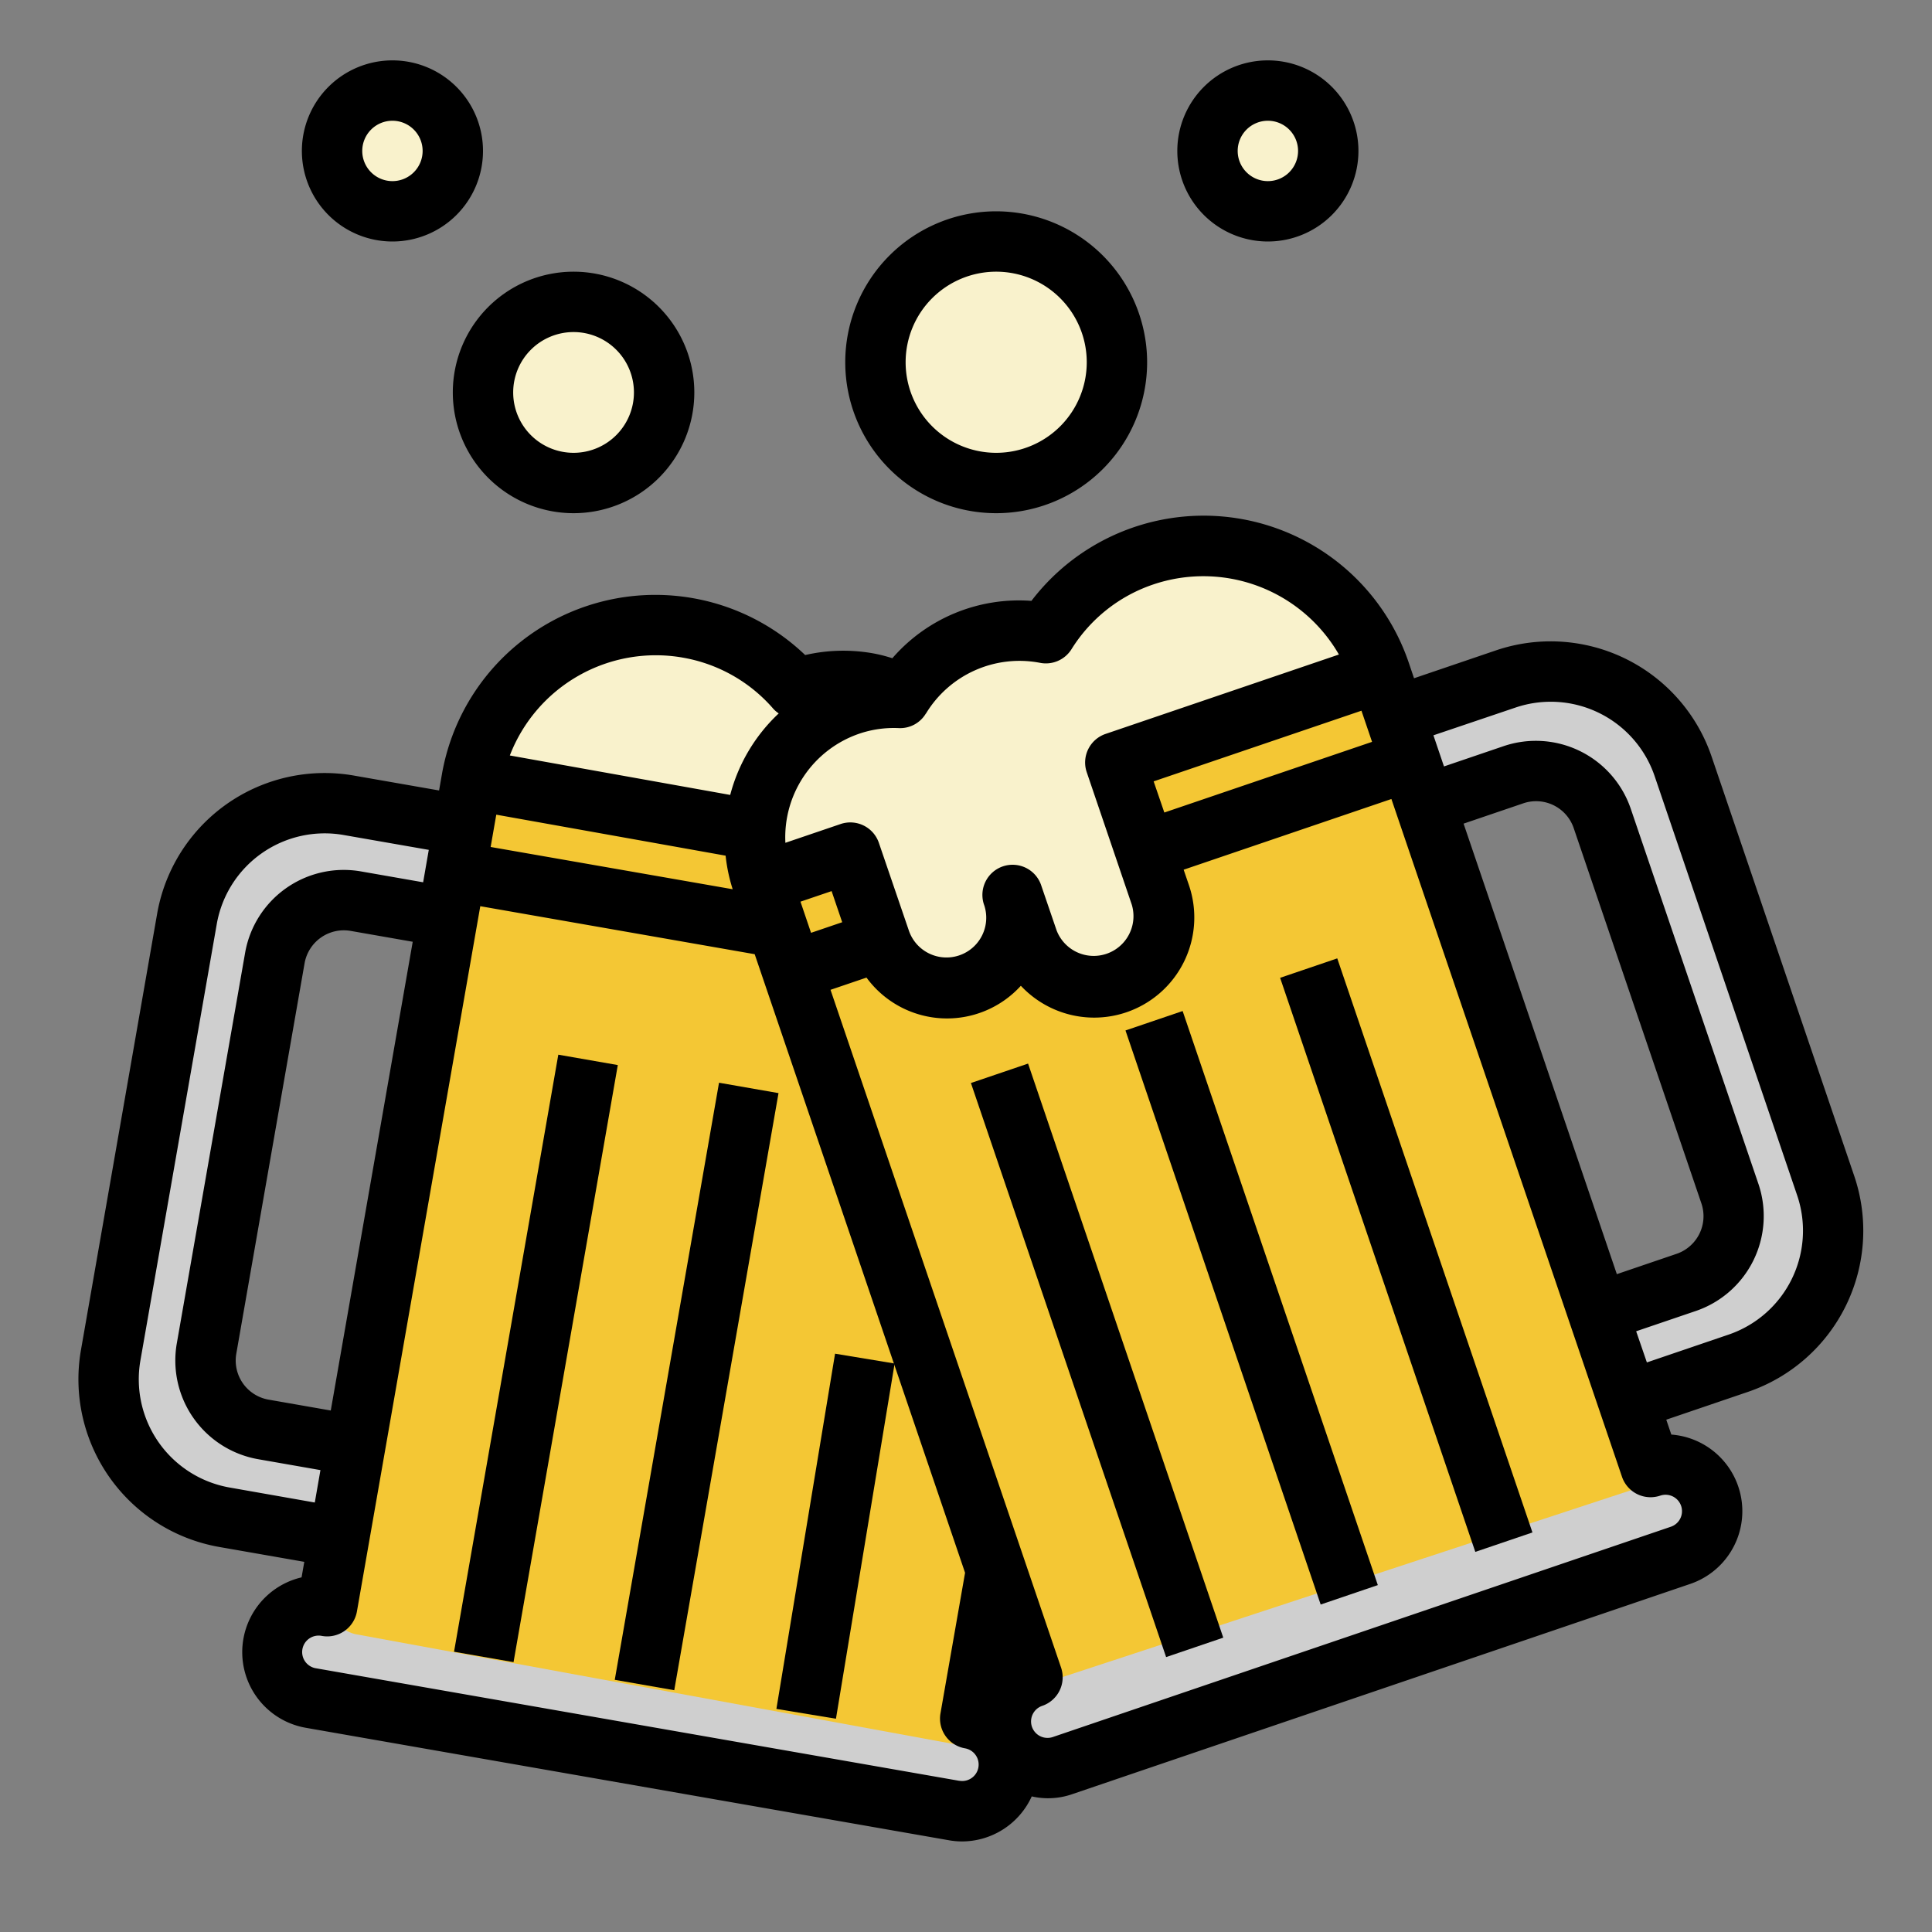
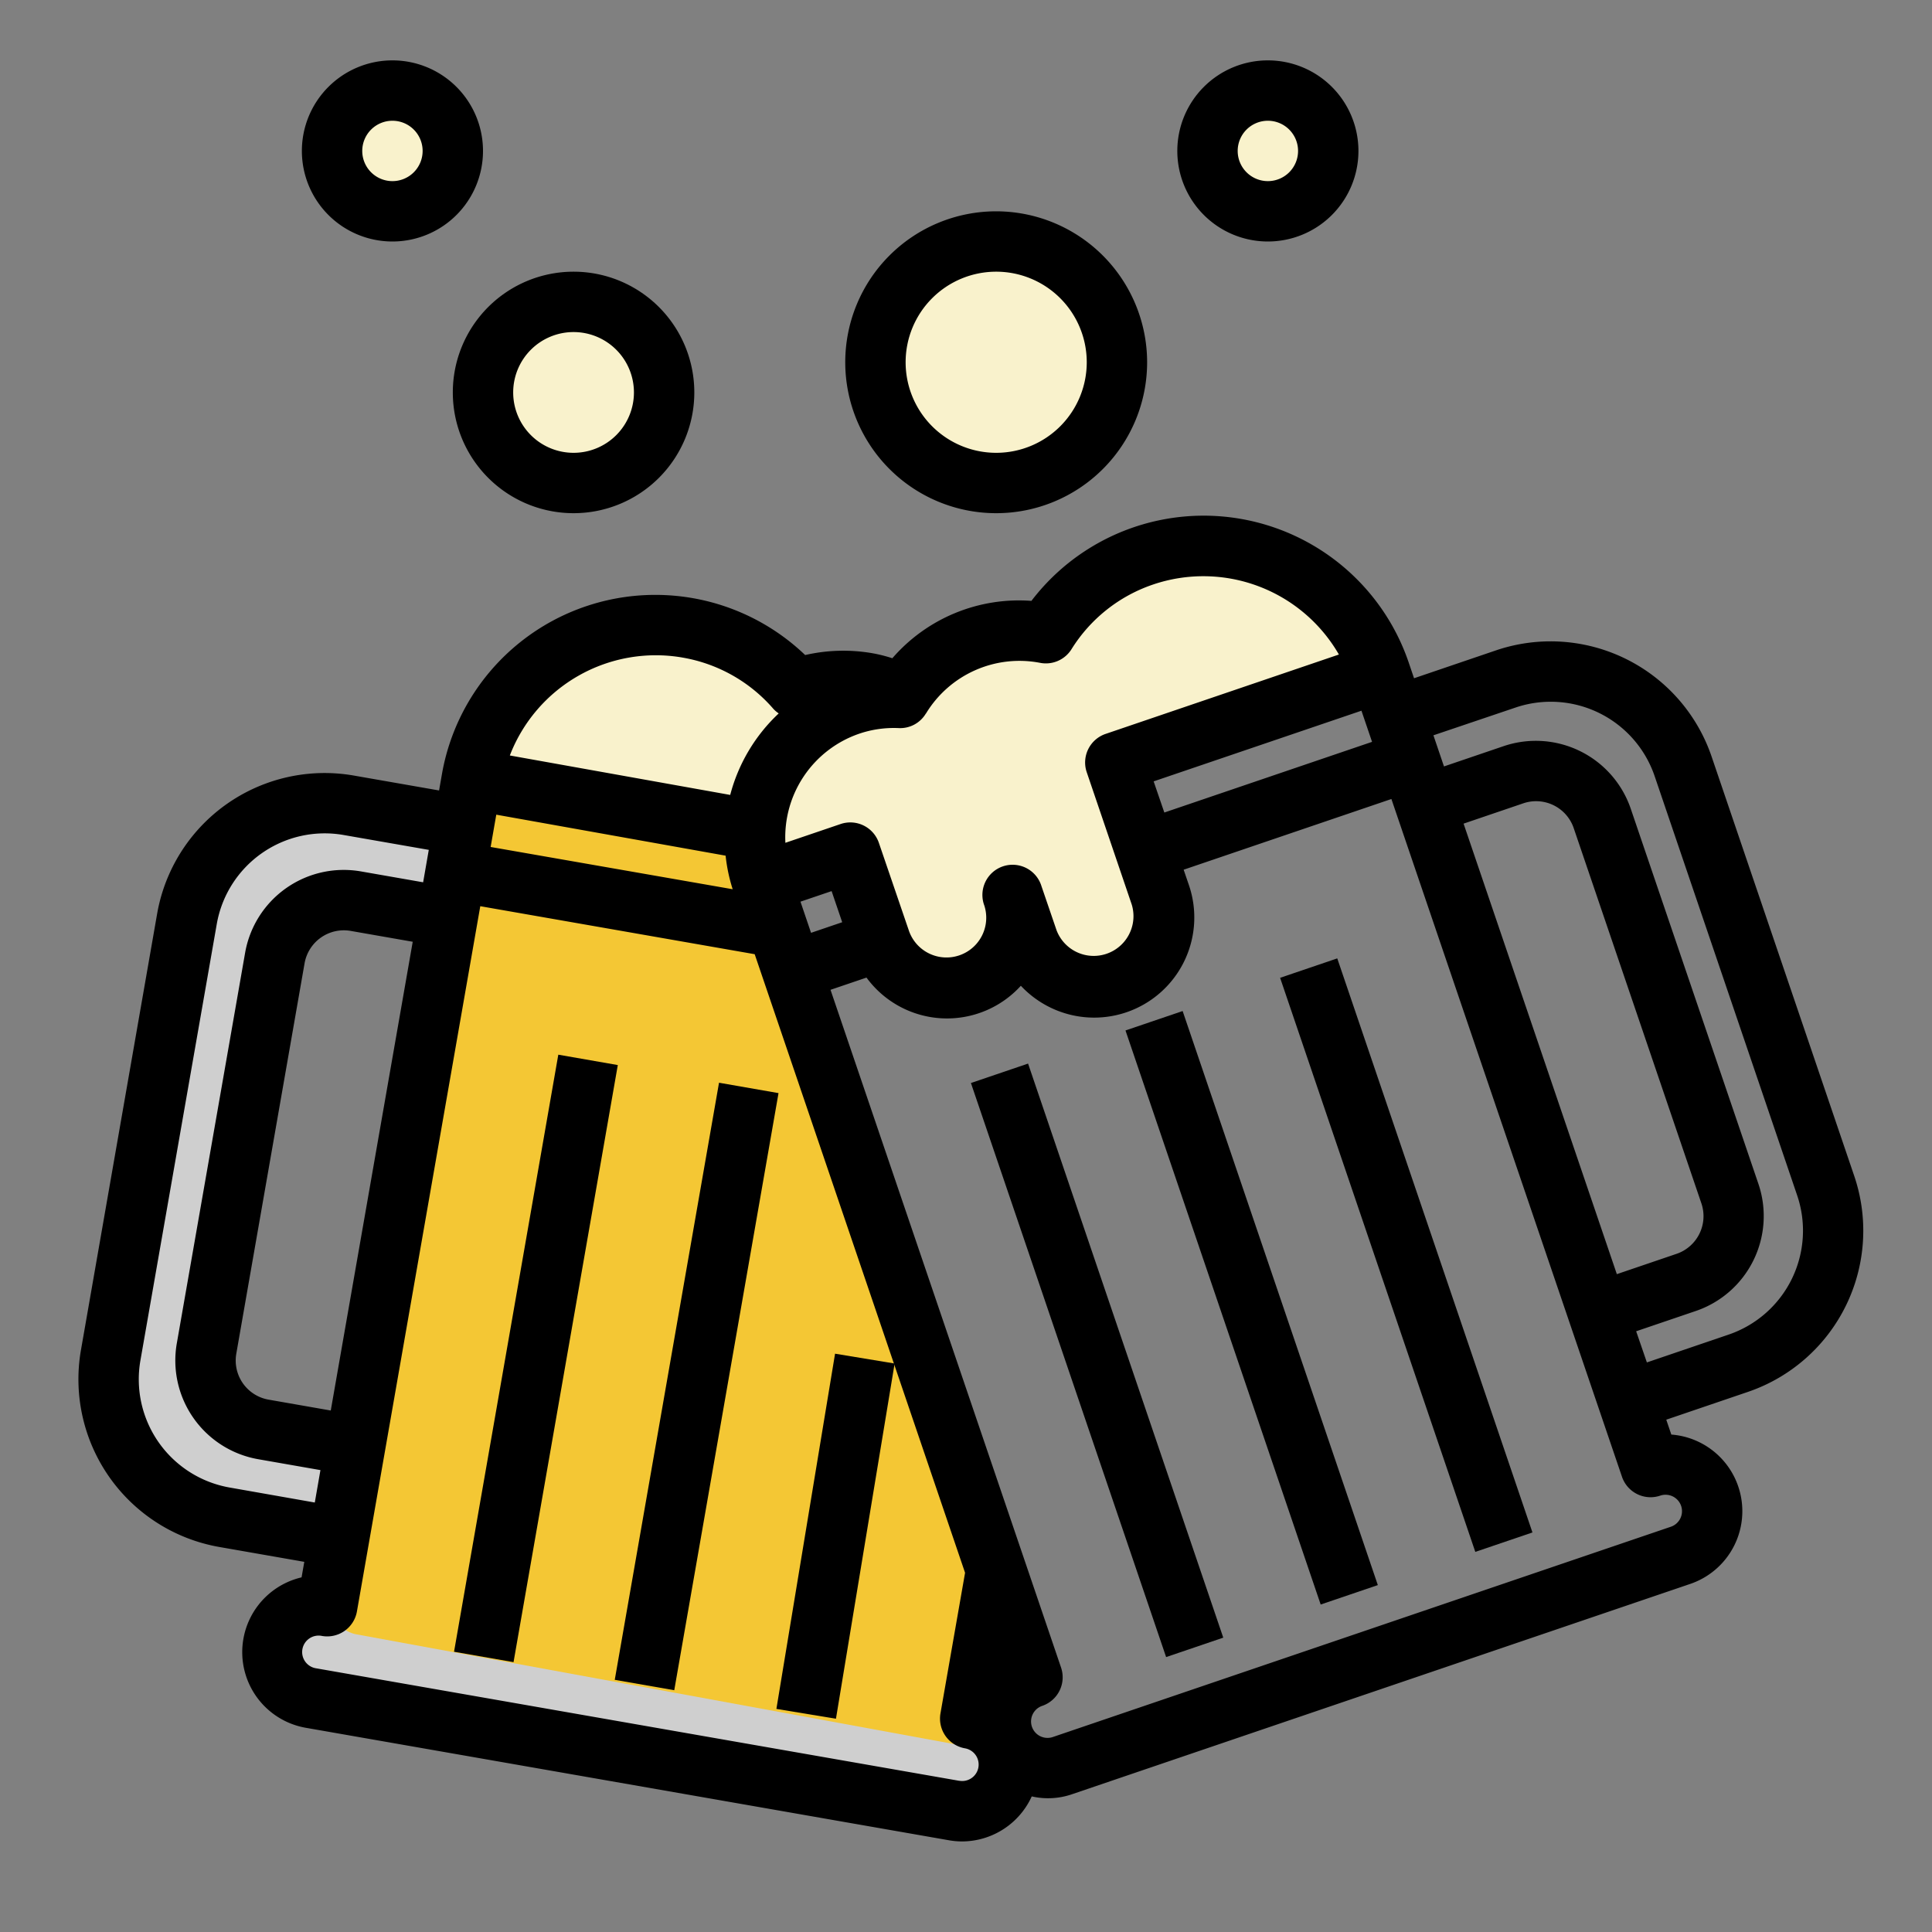
<svg xmlns="http://www.w3.org/2000/svg" viewBox="0 0 64 64" width="512" height="512">
  <rect x="0" y="0" width="64" height="64" fill="#808080" stroke="none" />
-   <path d="m25.063 27.666-9.435-1.847-.266 1.522-3.8-.665a4.63 4.63 0 0 0 -5.362 3.766l-2.534 14.458a4.635 4.635 0 0 0 3.767 5.36l3.8.666-.4 2.282a1.545 1.545 0 1 0 -.533 3.043l21.3 3.726a1.545 1.545 0 0 0 .532-3.044l.868-4.911s-7.813-22.769-7.864-23.074zm-13.294 20.216-3.043-.532a2.316 2.316 0 0 1 -1.883-2.681l2.262-12.934a2.316 2.316 0 0 1 2.681-1.883l3.043.532z" fill="#cfcfcf" />
+   <path d="m25.063 27.666-9.435-1.847-.266 1.522-3.8-.665a4.63 4.63 0 0 0 -5.362 3.766l-2.534 14.458a4.635 4.635 0 0 0 3.767 5.36l3.8.666-.4 2.282a1.545 1.545 0 1 0 -.533 3.043l21.3 3.726a1.545 1.545 0 0 0 .532-3.044l.868-4.911s-7.813-22.769-7.864-23.074zm-13.294 20.216-3.043-.532a2.316 2.316 0 0 1 -1.883-2.681l2.262-12.934a2.316 2.316 0 0 1 2.681-1.883l3.043.532" fill="#cfcfcf" />
  <path d="m25 28.965.134-.044-.071-1.255-9.244-1.809-4.819 27.143a1 1 0 0 0 .831 1.144l20.026 3.676a1 1 0 0 0 1.143-.82l-.552-5.648z" fill="#f4c734" />
-   <path d="m25.463 29.377 8.956 26.323a1.544 1.544 0 1 0 1 2.924l20.473-6.965a1.544 1.544 0 1 0 -.995-2.924l-.897-2.635 3.078-1.047a4.634 4.634 0 0 0 2.894-5.879l-4.731-13.894a4.633 4.633 0 0 0 -5.88-2.895l-3.077 1.047-.347-1.02zm29.883 13-2.346.8-5.721-16.82 2.346-.8a2.318 2.318 0 0 1 2.94 1.447l4.229 12.43a2.317 2.317 0 0 1 -1.448 2.942z" fill="#cfcfcf" />
-   <path d="m46 22-21 6.965 8.661 26.035a1.077 1.077 0 0 0 1.339.62l19.332-6.354a.988.988 0 0 0 .668-1.266z" fill="#f4c734" />
  <g fill="#f9f2cc">
    <path d="m25.093 27.112a4.557 4.557 0 0 1 4.72-3.992 4.94 4.94 0 0 1 .292-.4 3.772 3.772 0 0 0 -.373-.1 9.251 9.251 0 0 0 -3.36.2 6.176 6.176 0 0 0 -10.744 2.992l9.435 1.847c.007-.179.005-.365.03-.547z" />
    <circle cx="42" cy="5" r="2" />
    <circle cx="33" cy="12" r="4" />
    <circle cx="19" cy="13" r="3" />
    <circle cx="13" cy="5" r="2" />
    <path d="m25.093 27.112a6.035 6.035 0 0 0 .042 1.837c.051.3.208.246.437.181.554-.158 1.1-.374 1.654-.563a1 1 0 0 1 1.269.624l.63 1.853a2.408 2.408 0 0 0 2.753 1.638 2.317 2.317 0 0 0 1.677-3.005l.455 1.337a2.408 2.408 0 0 0 2.752 1.638 2.318 2.318 0 0 0 1.678-3.005l-1.171-3.441a1 1 0 0 1 .625-1.268l7.827-2.663a6.176 6.176 0 0 0 -11.077-1.3 4.62 4.62 0 0 0 -4.831 2.145 4.6 4.6 0 0 0 -4.72 3.992z" />
  </g>
  <path d="m39 5a3 3 0 1 0 3-3 3 3 0 0 0 -3 3zm4 0a1 1 0 1 1 -1-1 1 1 0 0 1 1 1z" />
  <path d="m33 7a5 5 0 1 0 5 5 5.006 5.006 0 0 0 -5-5zm0 8a3 3 0 1 1 3-3 3 3 0 0 1 -3 3z" />
  <path d="m19 17a4 4 0 1 0 -4-4 4 4 0 0 0 4 4zm0-6a2 2 0 1 1 -2 2 2 2 0 0 1 2-2z" />
  <path d="m13 2a3 3 0 1 0 3 3 3 3 0 0 0 -3-3zm0 4a1 1 0 1 1 1-1 1 1 0 0 1 -1 1z" />
  <path d="m40.455 33.265h1.999v20.081h-1.999z" transform="matrix(.947 -.322 .322 .947 -11.739 15.66)" />
  <path d="m35.337 35.006h1.999v20.081h-1.999z" transform="matrix(.947 -.322 .322 .947 -12.573 14.104)" />
  <path d="m45.574 31.524h1.999v20.081h-1.999z" transform="matrix(.947 -.322 .322 .947 -10.904 17.213)" />
  <path d="m7.261 51.245 2.819.493-.09.514a2.544 2.544 0 0 0 .144 4.984l21.3 3.725a2.511 2.511 0 0 0 .438.039 2.546 2.546 0 0 0 2.306-1.492 2.433 2.433 0 0 0 1.341-.074l20.473-6.965a2.545 2.545 0 0 0 -.627-4.947l-.168-.493 2.709-.922a5.641 5.641 0 0 0 3.519-7.149l-4.725-13.893a5.633 5.633 0 0 0 -7.148-3.519l-2.71.922-.175-.516a7.176 7.176 0 0 0 -12.5-2.047 5.55 5.55 0 0 0 -4.607 1.9 4.9 4.9 0 0 0 -.66-.166 5.648 5.648 0 0 0 -2.228.06 7.177 7.177 0 0 0 -12.033 3.949l-.094.537-2.82-.493a5.633 5.633 0 0 0 -6.52 4.579l-2.524 14.454a5.641 5.641 0 0 0 4.58 6.52zm16.776-22.9a5.552 5.552 0 0 0 .234 1.112l-8.018-1.4.187-1.07zm2.48 1.524 1.031-.35.351 1.031-1.032.351zm-15.56 16.856-2.06-.36a1.316 1.316 0 0 1 -1.069-1.524l2.262-12.934a1.321 1.321 0 0 1 1.524-1.07l2.058.36zm20.822 12.267-21.3-3.726a.545.545 0 1 1 .188-1.073 1 1 0 0 0 1.157-.813l4.086-23.361 9.09 1.59 6.969 20.491-.815 4.659a1 1 0 0 0 .167.747 1 1 0 0 0 .647.41.545.545 0 0 1 -.189 1.074zm23.91-9.108a.544.544 0 0 1 -.339.691l-20.473 6.966a.545.545 0 0 1 -.353-1.032 1 1 0 0 0 .625-1.269l-7.637-22.451 1.192-.405a3.305 3.305 0 0 0 5.113.271 3.337 3.337 0 0 0 .964.714 3.317 3.317 0 0 0 4.605-4.044l-.176-.515 6.882-2.342 7.638 22.451a1 1 0 0 0 1.27.625.545.545 0 0 1 .689.34zm-17.473-24 6.884-2.341.351 1.032-6.881 2.341zm10.267 1.4 1.978-.673a1.316 1.316 0 0 1 1.671.824l4.229 12.429a1.318 1.318 0 0 1 -.823 1.671l-1.978.673zm1.717-3.844a3.635 3.635 0 0 1 4.612 2.27l4.722 13.89a3.638 3.638 0 0 1 -2.27 4.61l-2.709.922-.355-1.032 1.979-.673a3.321 3.321 0 0 0 2.071-4.209l-4.23-12.43a3.323 3.323 0 0 0 -4.208-2.072l-1.978.673-.35-1.031zm-19.528.2a3.62 3.62 0 0 1 3.786-1.682 1 1 0 0 0 1.036-.451 5.117 5.117 0 0 1 2.706-2.145 5.183 5.183 0 0 1 6.153 2.32l-7.732 2.631a1 1 0 0 0 -.621 1.269l1.492 4.387a1.317 1.317 0 0 1 -2.492.848l-.5-1.462a1 1 0 1 0 -1.892.645 1.317 1.317 0 0 1 -2.494.846l-1-2.925a1 1 0 0 0 -1.268-.624l-1.829.622a3.627 3.627 0 0 1 2.442-3.613 3.573 3.573 0 0 1 1.311-.187.99.99 0 0 0 .899-.48zm-8.063-1.857a5.119 5.119 0 0 1 3.011 1.7 1 1 0 0 0 .176.15 5.671 5.671 0 0 0 -1.607 2.7l-7.3-1.307a5.183 5.183 0 0 1 5.717-3.244zm-17.958 23.286 2.529-14.455a3.631 3.631 0 0 1 4.206-2.953l2.818.492-.187 1.074-2.058-.36a3.317 3.317 0 0 0 -3.84 2.7l-2.262 12.933a3.319 3.319 0 0 0 2.7 3.839l2.058.36-.187 1.074-2.828-.498a3.64 3.64 0 0 1 -2.949-4.206z" />
  <path d="m13.045 44.941h20.081v2.001h-20.081z" transform="matrix(.172 -.985 .985 .172 -26.146 60.766)" />
  <path d="m21.691 49.882h11.922v1.999h-11.922z" transform="matrix(.163 -.987 .987 .163 -27.05 69.888)" />
  <path d="m7.72 44.009h20.08v2.001h-20.08z" transform="matrix(.172 -.985 .985 .172 -29.636 54.751)" />
</svg>